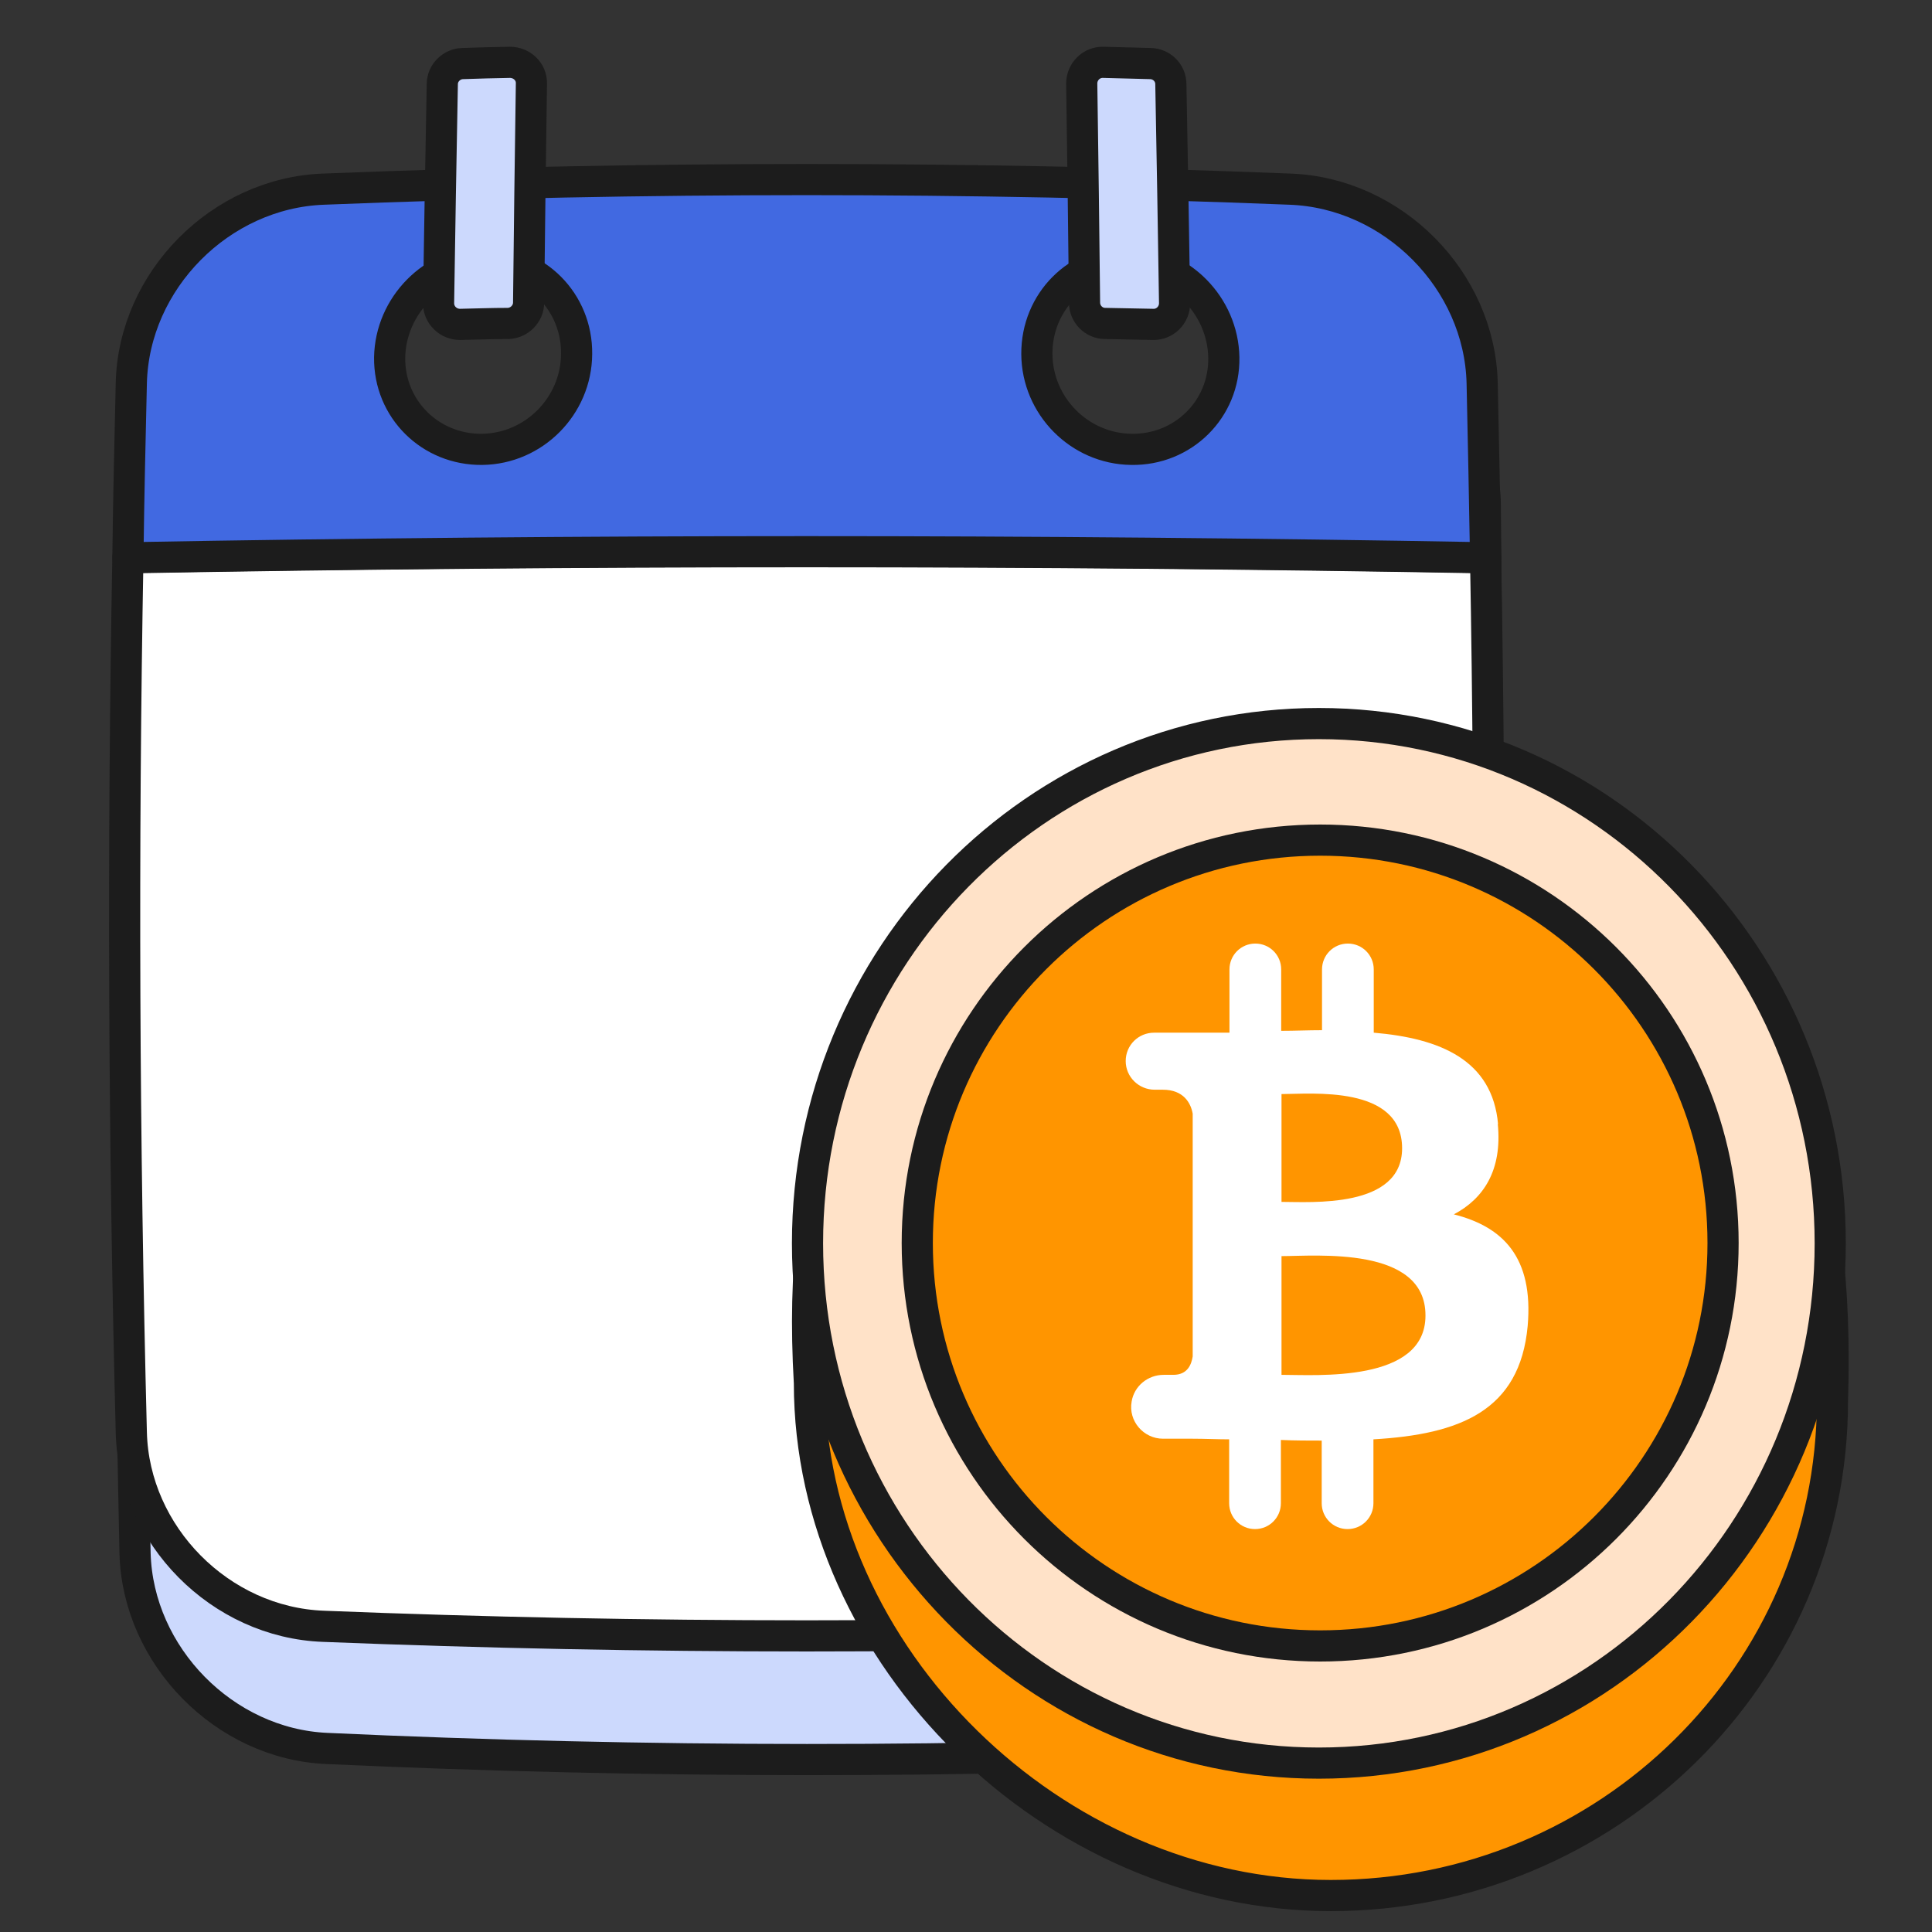
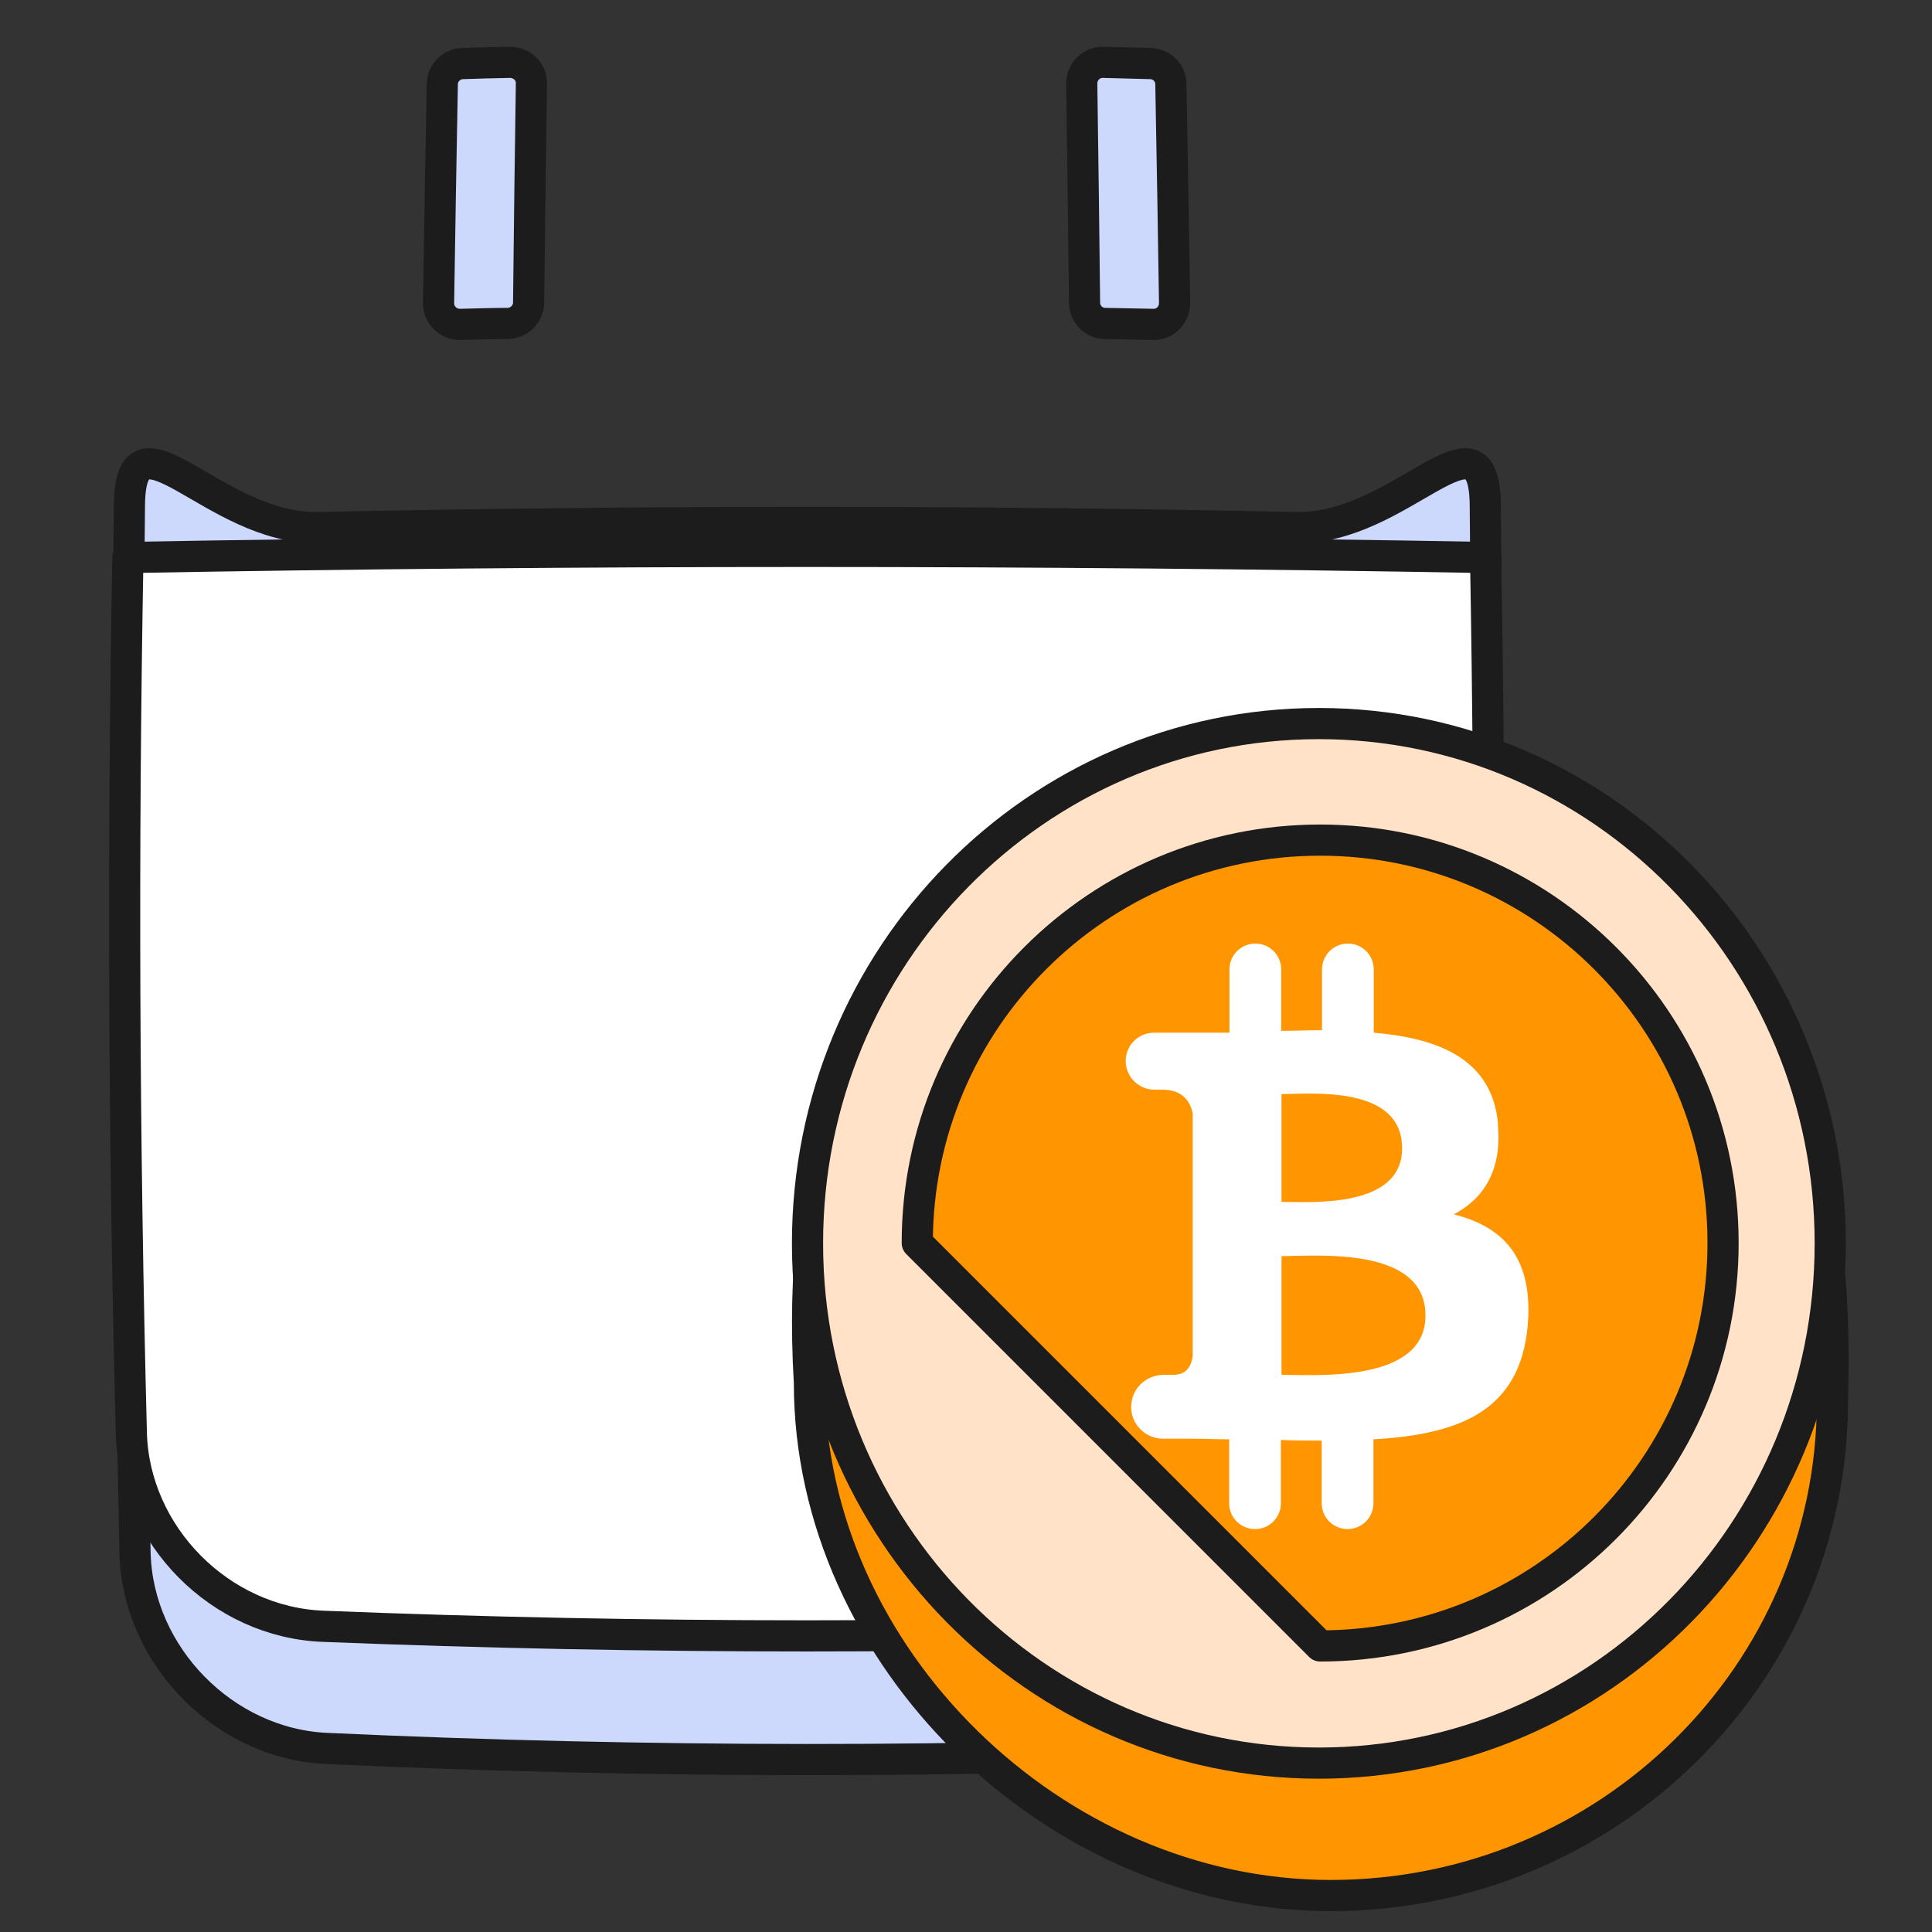
<svg xmlns="http://www.w3.org/2000/svg" width="62" height="62" viewBox="0 0 62 62" fill="none">
  <rect x="0" y="0" width="62" height="62" fill="#333333" stroke="none" />
  <path d="M41.304 56.11C31.084 56.59 20.704 56.58 10.494 56.11C7.204 55.97 4.424 53.14 4.334 49.85C4.094 38.6 4.034 27.41 4.154 16.16C4.214 12.87 6.854 16.99 10.214 16.93C20.664 16.71 31.154 16.71 41.604 16.93C44.954 16.99 47.604 12.87 47.664 16.16C47.774 27.41 47.714 38.6 47.484 49.85C47.384 53.14 44.614 55.97 41.324 56.11H41.304Z" fill="#CCD9FD" stroke="#1C1C1C" stroke-linecap="round" stroke-linejoin="round" />
  <path d="M4.104 17.89C3.934 27.24 3.974 36.62 4.214 45.97C4.294 49.26 7.064 52.07 10.384 52.19C20.684 52.6 31.094 52.6 41.394 52.19C44.704 52.07 47.484 49.26 47.564 45.97C47.804 36.62 47.844 27.24 47.674 17.89C33.144 17.63 18.644 17.63 4.104 17.89Z" fill="white" stroke="#1C1C1C" stroke-linecap="round" stroke-linejoin="round" />
-   <path d="M41.394 6.07C31.094 5.66 20.684 5.66 10.384 6.07C7.074 6.19 4.294 9 4.214 12.29C4.164 14.53 4.134 15.65 4.104 17.9C18.634 17.64 33.134 17.64 47.674 17.9C47.634 15.66 47.614 14.54 47.564 12.29C47.484 9 44.714 6.19 41.394 6.07ZM15.474 14.42C13.814 14.44 12.484 13.13 12.504 11.47C12.534 9.81 13.894 8.43 15.544 8.39C17.194 8.35 18.524 9.69 18.504 11.36C18.494 13.03 17.134 14.4 15.474 14.42ZM36.304 14.42C34.644 14.4 33.284 13.03 33.274 11.36C33.264 9.69 34.584 8.36 36.234 8.39C37.884 8.43 39.244 9.81 39.274 11.47C39.304 13.13 37.964 14.45 36.304 14.42Z" fill="#4169E1" stroke="#1C1C1C" stroke-linecap="round" stroke-linejoin="round" />
  <path d="M16.314 10.38C15.754 10.38 15.314 10.4 14.764 10.41C14.384 10.41 14.074 10.11 14.074 9.73C14.114 7.04 14.144 5.41 14.194 2.7C14.194 2.34 14.494 2.05 14.844 2.04C15.394 2.02 15.824 2.01 16.364 2C16.744 2 17.064 2.3 17.054 2.68C17.014 5.38 16.994 7.01 16.964 9.71C16.964 10.07 16.664 10.37 16.304 10.38H16.314Z" fill="#CCD9FD" stroke="#1C1C1C" stroke-linecap="round" stroke-linejoin="round" />
  <path d="M37.014 10.41C36.464 10.4 36.024 10.39 35.464 10.38C35.104 10.38 34.804 10.08 34.804 9.71C34.774 7 34.754 5.37 34.714 2.68C34.714 2.3 35.024 1.99 35.404 2C35.944 2.01 36.384 2.03 36.924 2.04C37.284 2.05 37.574 2.34 37.574 2.7C37.624 5.41 37.654 7.03 37.694 9.73C37.694 10.11 37.384 10.42 37.004 10.41H37.014Z" fill="#CCD9FD" stroke="#1C1C1C" stroke-linecap="round" stroke-linejoin="round" />
  <path d="M58.805 44.96C58.805 53.72 51.595 60.83 42.705 60.83C33.815 60.83 25.975 53.14 25.975 44.38C25.115 29.6 33.815 29.1 42.705 29.1C51.595 29.1 59.285 29.87 58.805 44.97V44.96Z" fill="#FF9500" stroke="#1C1C1C" stroke-linecap="round" stroke-linejoin="round" />
  <path d="M42.324 56.58C51.394 56.58 58.734 49.11 58.734 39.9C58.734 30.69 51.384 23.22 42.324 23.22C33.264 23.22 25.914 30.69 25.914 39.9C25.914 49.11 33.264 56.58 42.324 56.58Z" fill="#FFE2C8" stroke="#1C1C1C" stroke-linecap="round" stroke-linejoin="round" />
-   <path d="M42.365 52.82C49.505 52.82 55.295 47.03 55.295 39.89C55.295 32.75 49.505 26.96 42.365 26.96C35.225 26.96 29.436 32.75 29.436 39.89C29.436 47.03 35.225 52.82 42.365 52.82Z" fill="#FF9500" stroke="#1C1C1C" stroke-linecap="round" stroke-linejoin="round" />
+   <path d="M42.365 52.82C49.505 52.82 55.295 47.03 55.295 39.89C55.295 32.75 49.505 26.96 42.365 26.96C35.225 26.96 29.436 32.75 29.436 39.89Z" fill="#FF9500" stroke="#1C1C1C" stroke-linecap="round" stroke-linejoin="round" />
  <path d="M48.065 36.06C48.215 37.56 47.605 38.47 46.655 38.97C48.235 39.37 49.215 40.35 49.025 42.55C48.775 45.28 46.845 46.03 44.075 46.19V48.24C44.075 48.7 43.705 49.07 43.245 49.07C42.785 49.07 42.415 48.7 42.415 48.24V46.23C41.995 46.23 41.545 46.23 41.105 46.21V48.24C41.105 48.7 40.735 49.07 40.275 49.07C39.815 49.07 39.445 48.7 39.445 48.24V46.19C39.055 46.19 38.675 46.17 38.265 46.17H37.325C36.695 46.17 36.205 45.6 36.315 44.98C36.395 44.48 36.835 44.12 37.345 44.12C37.665 44.12 37.655 44.12 37.655 44.12C38.115 44.12 38.235 43.78 38.275 43.53V39V35.74C38.215 35.4 37.985 34.97 37.315 34.97C37.315 34.97 37.315 34.97 37.055 34.97C36.545 34.97 36.125 34.56 36.125 34.05C36.125 33.54 36.535 33.14 37.035 33.14H39.455V31.11C39.455 30.65 39.825 30.28 40.285 30.28C40.745 30.28 41.115 30.65 41.115 31.11V33.08C41.555 33.08 41.985 33.06 42.425 33.06V31.11C42.425 30.65 42.795 30.28 43.255 30.28C43.715 30.28 44.085 30.65 44.085 31.11V33.14C46.205 33.32 47.895 34.01 48.075 36.08L48.065 36.06ZM45.745 42.21C45.745 39.98 42.235 40.31 41.125 40.31V44.12C42.245 44.12 45.745 44.38 45.745 42.22V42.21ZM44.995 36.85C44.995 34.81 42.065 35.11 41.125 35.11V38.57C42.065 38.57 44.995 38.79 44.995 36.85Z" fill="white" />
</svg>